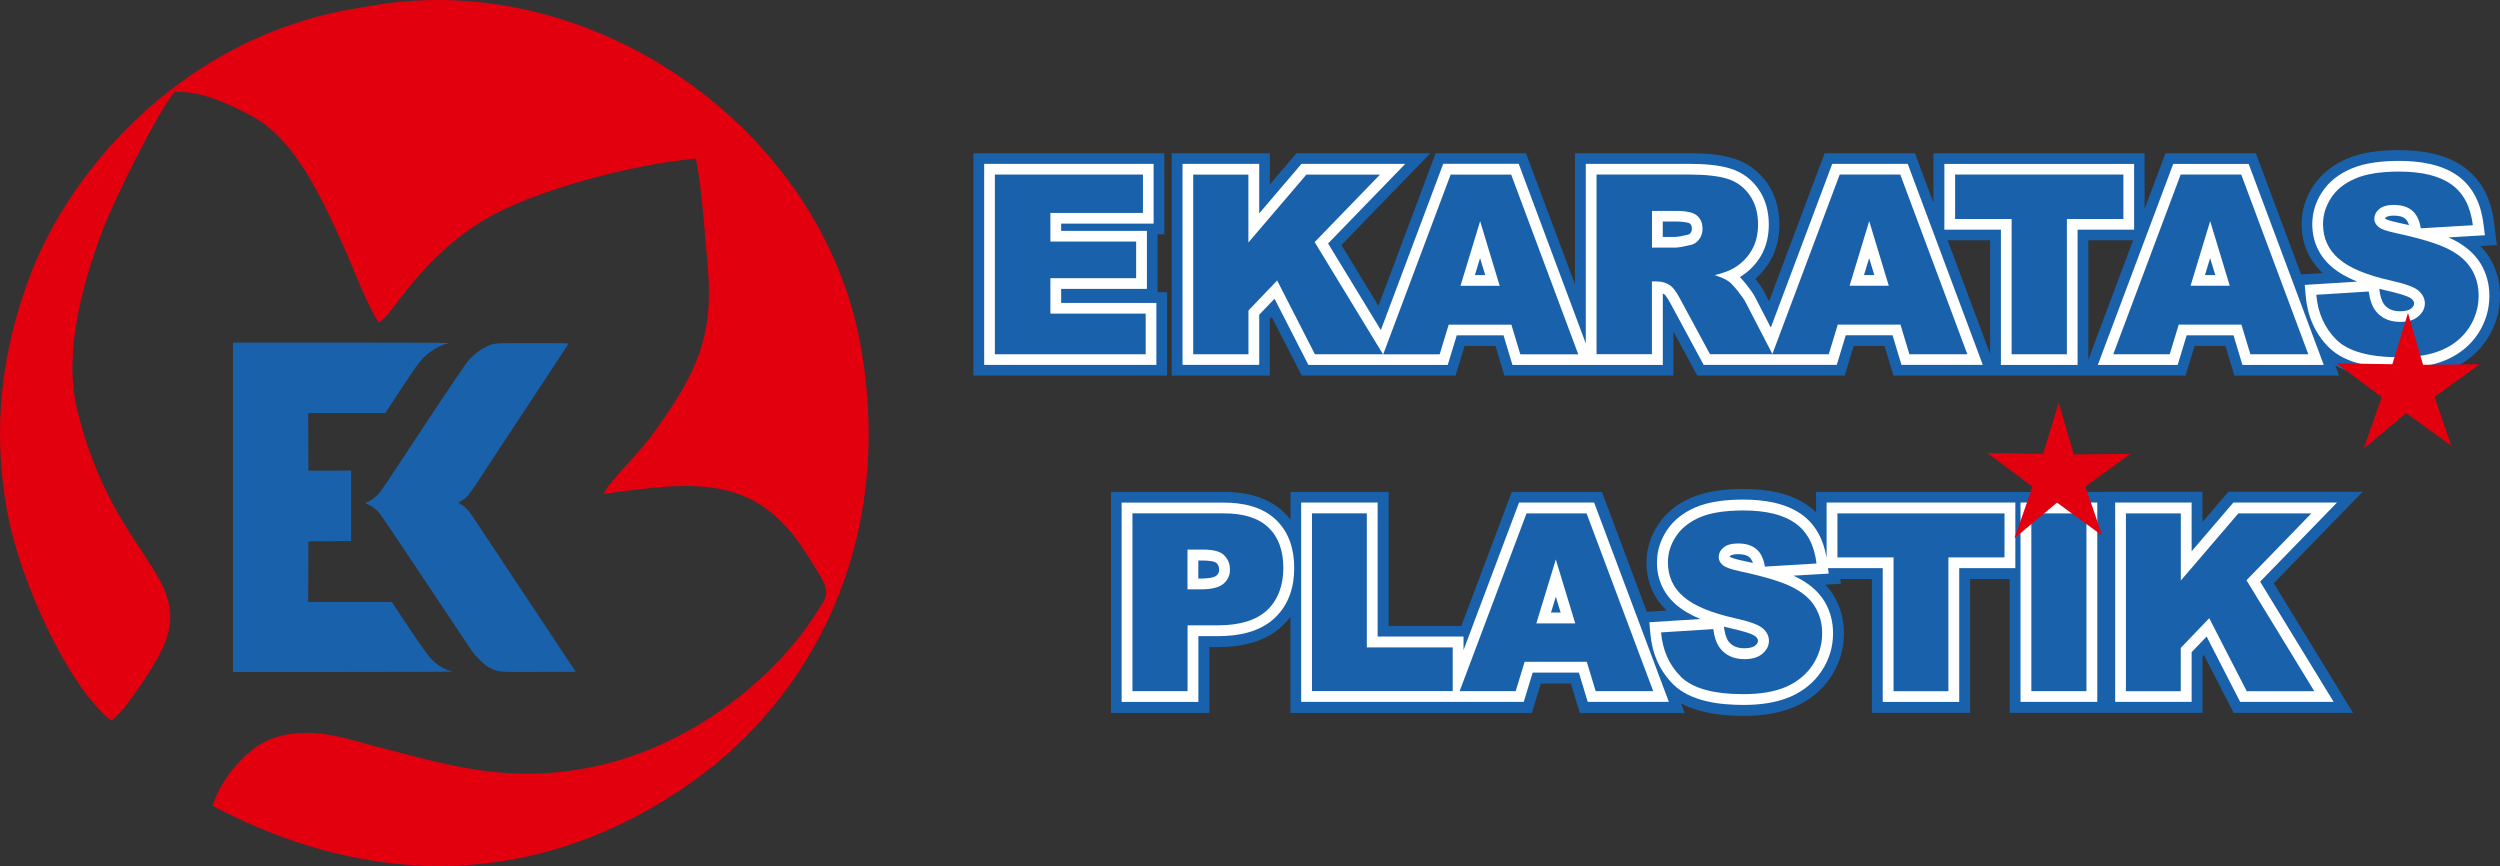
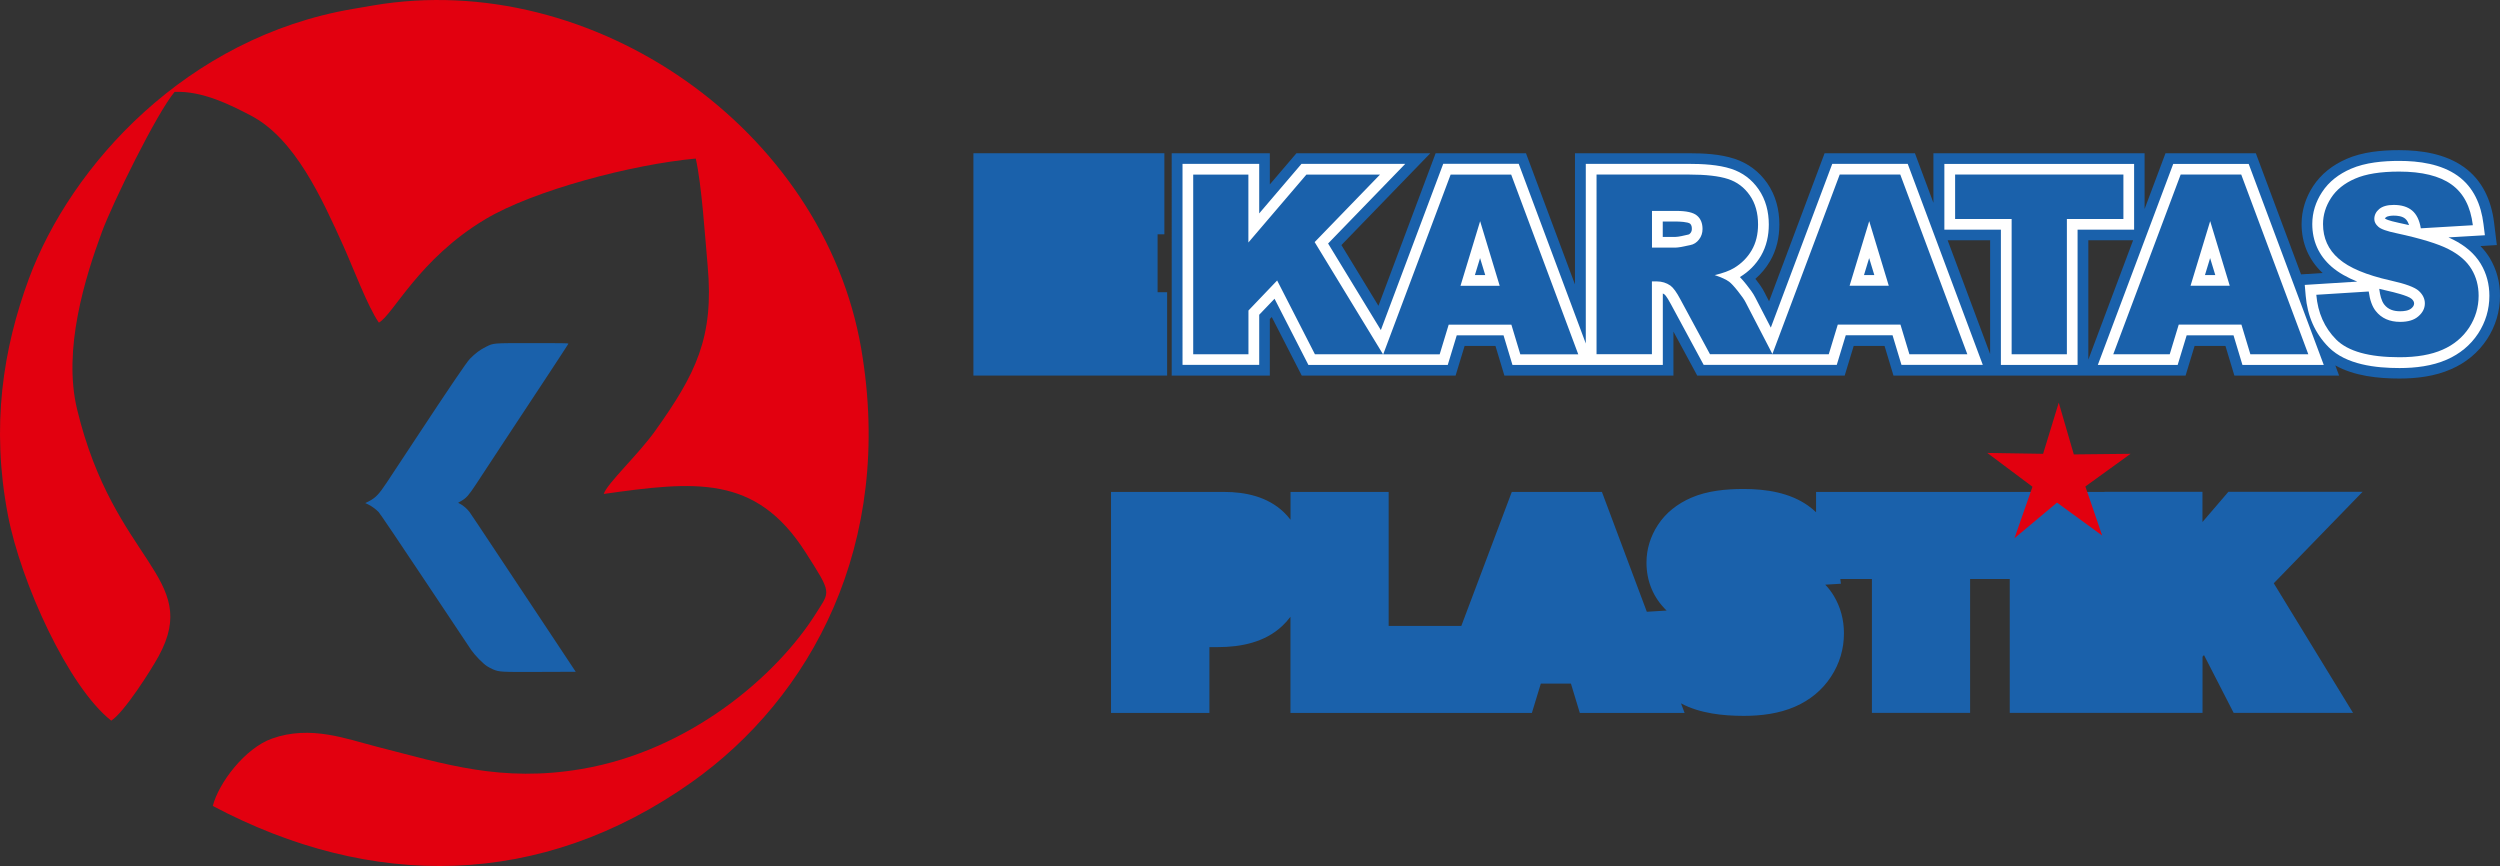
<svg xmlns="http://www.w3.org/2000/svg" id="Layer_2" data-name="Layer 2" viewBox="0 0 371.96 128.85">
  <rect x="0" y="0" width="371.96" height="128.85" fill="#333333" stroke="none" />
  <defs>
    <style>
      .cls-1 {
        fill: #fff;
      }

      .cls-1, .cls-2, .cls-3 {
        fill-rule: evenodd;
      }

      .cls-2 {
        fill: #e2000f;
      }

      .cls-3, .cls-4 {
        fill: #1a61ab;
      }
    </style>
  </defs>
  <g id="Layer_2-2" data-name="Layer 2">
    <path class="cls-2" d="M16.55,107.22c1.9-1.2,5.89-7.46,7.07-9.62,6.39-11.75-6.64-13.86-12.15-36.7-2.15-8.89,1.18-19.59,3.7-26.41,1.59-4.3,8.13-17.63,10.81-20.82,4.15-.17,8.32,1.94,11.36,3.53,6.54,3.43,10.51,12.22,13.78,19.46,1.39,3.09,3.61,9.01,5.25,11.34,2.13-1.17,5.94-9.48,15.85-15.39,7.18-4.29,21.85-8.16,31.3-9.02,.89,3.97,1.36,11.42,1.77,15.98,.96,10.64-1.75,16.04-7.84,24.58-2.52,3.52-7.15,7.81-7.62,9.34,13.51-1.9,22.59-2.93,29.98,8.62,4.03,6.3,3.7,5.79,1.61,9.13-5.81,9.27-18.77,20.43-34.87,23.17-11.97,2.04-20.35-.73-30.47-3.31-4.55-1.16-9.85-3.25-15.59-1.22-4.04,1.43-7.94,6.58-8.83,10.03,23.53,12.48,48.74,12.43,71.3-3.57,17.64-12.51,30.16-35.3,25.18-64.44C122.54,19.21,88.27-4.77,55.52,.81l-3.03,.52C27.79,5.54,10.54,24.6,4.3,41.46,.44,51.92-1.36,63.42,1.18,76.65c1.93,10.05,9.01,25.58,15.37,30.57" />
    <path class="cls-3" d="M84.57,51.14c-.02,.05-.48,.76-1.02,1.58-.54,.81-1.46,2.21-2.04,3.11-.59,.89-1.58,2.4-2.21,3.35-.63,.95-2.56,3.88-4.3,6.52-1.74,2.63-3.61,5.48-4.16,6.33-1.1,1.67-1.44,2.06-2.19,2.49l-.49,.29,.27,.14c.48,.24,1.09,.77,1.42,1.22,.18,.24,1.94,2.88,3.92,5.87,1.99,2.99,5.46,8.24,7.75,11.67l4.14,6.24-5.41,.02c-5.81,.02-5.92,.02-6.9-.38-.24-.1-.65-.31-.9-.48-.62-.4-1.8-1.62-2.34-2.4-.24-.35-3.37-5.04-6.95-10.42-3.58-5.38-6.65-9.93-6.83-10.11-.41-.43-1.15-.96-1.62-1.16l-.37-.17,.43-.21c1.11-.55,1.59-1.06,2.83-2.93,.55-.84,2.56-3.89,4.47-6.77q7.13-10.82,7.83-11.54c.82-.84,1.54-1.37,2.39-1.79,1.18-.58,.88-.56,6.92-.56,4.35,0,5.38,0,5.35,.09" />
-     <path class="cls-3" d="M66.78,51.03s-.13,.08-.29,.11c-.64,.11-1.59,.58-2.49,1.23-1.12,.82-1.74,1.59-3.87,4.82-1.1,1.66-2.18,3.3-2.4,3.64l-.4,.63h-11.48l.02,4.28,.02,4.29h3.18s3.17-.02,3.17-.02v10.49l-3.17,.02-3.18,.02-.02,4.51-.02,4.51h12.44s2.5,3.76,2.5,3.76c2.5,3.75,3.06,4.5,4.02,5.33,.54,.47,1.49,1,2.02,1.11,.22,.05,.42,.12,.44,.16,.02,.03-7.3,.06-16.28,.06h-16.33V50.97h16.06c8.96,0,16.06,.03,16.06,.07" />
    <path class="cls-3" d="M289.78,35.75l6.32,16.93v-16.93h-6.32Zm27.59,0h-6.66v17.76l6.66-17.76Zm25.03,5.07l3.17-.2c-2.07-1.93-3.13-4.43-3.13-7.29,0-2.02,.6-3.91,1.7-5.61,1.21-1.86,2.95-3.18,4.97-4.07,2.4-1.05,5.23-1.31,7.83-1.31,3.32,0,6.88,.54,9.64,2.51,2.77,1.97,4.09,4.98,4.5,8.26l.41,3.35-2.44,.15c.53,.54,1,1.14,1.4,1.8,1.02,1.71,1.51,3.6,1.51,5.59,0,2.33-.65,4.52-1.93,6.47-1.32,2.01-3.14,3.5-5.35,4.46-2.4,1.06-5.09,1.39-7.7,1.39-3.13,0-6.7-.37-9.52-1.95l.56,1.51h-15.58l-1.33-4.41h-4.59l-1.34,4.41h-43.46l-1.33-4.41h-4.59l-1.34,4.41h-21.94l-3.54-6.55v6.55h-25.15l-1.33-4.41h-4.59l-1.34,4.41h-22.89l-4.46-8.71-.29,.3v8.41h-14.6V22.8h14.6v4.64l3.96-4.64h19.92l-13.23,13.66,5.51,9.04,8.51-22.7h13.44l7.29,19.52V22.8h16.91c2.23,0,4.7,.12,6.82,.82,2.02,.66,3.67,1.9,4.88,3.64,1.27,1.83,1.8,3.95,1.8,6.15,0,1.91-.41,3.77-1.38,5.43-.59,1.01-1.32,1.89-2.19,2.65,.51,.65,1.03,1.34,1.37,2.04l.67,1.3,8.26-22.03h13.44l2.75,7.38v-7.38h31.42v8.3l3.11-8.3h13.44l6.73,18.03Z" />
    <path class="cls-1" d="M329.6,40.93l-.77-2.53-.77,2.53h1.53Zm-50.73,0l-.77-2.53-.77,2.53h1.53Zm-31.48-5.68h1.88c.47,0,1.36-.22,1.88-.34,.17-.03,.26-.1,.37-.24,.14-.19,.2-.37,.2-.6,0-.28-.03-.59-.26-.79-.32-.27-1.65-.32-2.04-.32h-2.03v2.28Zm-26.41,5.68l-.77-2.53-.77,2.53h1.53Zm137.45-7.43c-.12-.37-.3-.74-.57-.96-.45-.38-1.15-.46-1.71-.46-.29,0-.9,.04-1.14,.24-.1,.08-.16,.14-.19,.14,.02,.03,.06,.06,.09,.09,.35,.25,1.6,.52,2.02,.61,.48,.1,.98,.21,1.5,.33Zm-4.44,9.46l.03,.21c.09,.67,.28,1.58,.71,2.13,.6,.77,1.42,1.01,2.38,1.01,.53,0,1.24-.07,1.66-.43,.23-.2,.41-.42,.41-.73,0-.29-.17-.5-.38-.69-.53-.48-2.79-1.02-3.48-1.17-.43-.1-.87-.2-1.33-.32Zm-3.29-1.07c-1.41-.57-2.74-1.29-3.8-2.21-1.91-1.67-2.87-3.82-2.87-6.35,0-1.71,.51-3.31,1.45-4.74,1.04-1.6,2.54-2.71,4.28-3.47,2.18-.95,4.84-1.18,7.19-1.18,2.96,0,6.24,.45,8.71,2.21,2.39,1.71,3.49,4.33,3.84,7.17l.21,1.68-5.42,.32c.26,.11,.52,.23,.76,.36,1.63,.83,3.09,1.98,4.04,3.56,.88,1.46,1.29,3.07,1.29,4.77,0,2.02-.56,3.91-1.67,5.61-1.15,1.75-2.73,3.03-4.65,3.88-2.18,.96-4.68,1.26-7.05,1.26-3.5,0-7.94-.48-10.54-3.1-2.09-2.1-3.17-4.72-3.42-7.65l-.14-1.62,7.8-.49Zm-18.4,8h-6.96l-1.34,4.41h-11.88l11.22-29.91h11.23l11.17,29.91h-12.1l-1.33-4.41Zm-23.19-15.72v20.13h-11.41v-20.13h-8.41v-9.78h28.23v9.78h-8.41Zm-73.17,16.97V24.38h15.31c2.01,0,4.4,.11,6.33,.74,1.69,.55,3.06,1.58,4.07,3.04,1.08,1.56,1.52,3.37,1.52,5.25,0,1.63-.34,3.22-1.16,4.64-.77,1.32-1.83,2.38-3.14,3.17,.35,.36,.68,.76,.96,1.11,.47,.59,1,1.28,1.32,1.92l2.32,4.49,9.14-24.36h11.23l11.17,29.91h-12.1l-1.33-4.41h-6.96l-1.34,4.41h-19.8l-4.86-9c-.18-.35-.7-1.28-.98-1.49-.08-.05-.16-.1-.24-.14v10.64h-22.37l-1.33-4.41h-6.96l-1.34,4.41h-20.73l-5.04-9.85-2.28,2.38v7.46h-11.41V24.38h11.41v7.37l6.29-7.37h15.44l-11.48,11.85,7.85,12.88,9.28-24.74h11.23l9.99,26.76Z" />
    <path class="cls-4" d="M344.62,43.86l7.81-.49c.17,1.27,.51,2.24,1.04,2.9,.85,1.08,2.06,1.62,3.64,1.62,1.17,0,2.08-.27,2.71-.83,.64-.55,.96-1.19,.96-1.92,0-.69-.3-1.31-.9-1.86-.6-.55-2-1.06-4.21-1.55-3.61-.81-6.18-1.89-7.71-3.24-1.55-1.34-2.33-3.06-2.33-5.15,0-1.37,.4-2.66,1.19-3.88,.79-1.23,1.98-2.19,3.58-2.88,1.59-.7,3.78-1.05,6.55-1.05,3.4,0,6,.64,7.78,1.91,1.79,1.27,2.85,3.29,3.19,6.07l-7.74,.46c-.2-1.21-.64-2.1-1.3-2.65-.66-.55-1.57-.83-2.73-.83-.96,0-1.68,.21-2.16,.61-.48,.4-.73,.9-.73,1.49,0,.42,.2,.8,.59,1.14,.38,.36,1.3,.68,2.75,.98,3.6,.78,6.17,1.57,7.72,2.37,1.56,.8,2.69,1.78,3.4,2.96,.71,1.18,1.06,2.49,1.06,3.96,0,1.71-.47,3.29-1.41,4.74-.95,1.44-2.26,2.55-3.96,3.29-1.69,.75-3.83,1.12-6.41,1.12-4.53,0-7.66-.88-9.41-2.63-1.74-1.75-2.73-3.97-2.96-6.66m-12.88-1.35l-2.91-9.61-2.92,9.61h5.83Zm1.74,5.79h-9.33l-1.34,4.41h-8.4l10.03-26.74h9.01l9.98,26.74h-8.62l-1.33-4.41Zm-42.6-22.33h25.04v6.61h-8.41v20.13h-8.22v-20.13h-8.41v-6.61Zm-9.87,16.54l-2.91-9.61-2.92,9.61h5.83Zm1.74,5.79h-9.33l-1.34,4.41h-8.4l10.03-26.74h9.01l9.98,26.74h-8.62l-1.33-4.41Zm-36.96-11.46h3.48c.37,0,1.1-.12,2.18-.37,.55-.1,.99-.39,1.33-.84,.35-.45,.52-.97,.52-1.56,0-.86-.27-1.53-.82-1.99-.55-.47-1.57-.7-3.08-.7h-3.62v5.45Zm-8.26,15.87V25.97h13.72c2.54,0,4.49,.22,5.83,.66,1.34,.43,2.43,1.25,3.25,2.43,.83,1.19,1.23,2.64,1.23,4.34,0,1.48-.32,2.76-.95,3.84-.63,1.08-1.49,1.95-2.61,2.63-.7,.42-1.67,.78-2.89,1.06,.98,.33,1.69,.65,2.14,.98,.3,.22,.74,.69,1.31,1.41,.57,.72,.96,1.27,1.15,1.66l4,7.72h-9.3l-4.4-8.15c-.56-1.06-1.05-1.74-1.49-2.06-.59-.41-1.27-.62-2.02-.62h-.73v10.83h-8.26Zm-14.41-10.19l-2.91-9.61-2.92,9.61h5.83Zm1.74,5.79h-9.33l-1.34,4.41h-8.4l10.03-26.74h9.01l9.98,26.74h-8.62l-1.33-4.41Zm-47.35-22.33h8.22v10.1l8.63-10.1h10.95l-9.72,10.04,10.17,16.69h-10.13l-5.62-10.98-4.27,4.47v6.51h-8.22V25.97Z" />
-     <polygon class="cls-2" points="347.63 54.06 355.94 54.19 358.27 46.58 360.51 54.28 368.95 54.19 362.22 59.05 364.73 66.35 358.01 61.46 351.68 66.75 354.36 59.09 347.63 54.06" />
    <polygon class="cls-3" points="172.23 34.86 172.23 43.48 173.65 43.48 173.65 55.88 144.83 55.88 144.83 22.8 173.24 22.8 173.24 34.86 172.23 34.86" />
-     <polygon class="cls-1" points="157.88 33.27 157.88 34.35 170.64 34.35 170.64 42.98 157.88 42.98 157.88 45.07 172.05 45.07 172.05 54.29 146.43 54.29 146.43 24.38 171.64 24.38 171.64 33.27 157.88 33.27" />
    <polygon class="cls-4" points="148.02 25.97 170.05 25.97 170.05 31.68 156.28 31.68 156.28 35.94 169.04 35.94 169.04 41.39 156.28 41.39 156.28 46.66 170.46 46.66 170.46 52.71 148.02 52.71 148.02 25.97" />
    <path class="cls-3" d="M313.09,73.17h14.6v4.5l3.86-4.5h19.97l-13.22,13.61,11.79,19.28h-17.76l-4.41-8.59-.22,.23v8.36h-28.68v-19.91h-5.9v19.91h-14.61v-19.91h-4.7l.09,.7-2.33,.14c.48,.5,.9,1.05,1.27,1.66,1.02,1.7,1.51,3.59,1.51,5.58,0,2.33-.65,4.51-1.93,6.46-1.32,2.01-3.14,3.48-5.33,4.44-2.39,1.05-5.07,1.38-7.65,1.38-3.05,0-6.55-.36-9.33-1.86l.53,1.42h-15.59l-1.32-4.36h-4.48l-1.33,4.36h-35.92v-14.31c-.36,.49-.78,.96-1.24,1.39-2.58,2.42-6.14,3.13-9.56,3.13h-1.26v9.79h-14.64v-32.88h16.81c3.22,0,6.49,.72,8.88,3,.38,.36,.71,.74,1.02,1.14v-4.14h14.6v19.94h10.81l7.51-19.94h13.41l6.68,17.83,2.94-.18c-1.97-1.91-2.99-4.35-2.99-7.14,0-2.02,.6-3.91,1.7-5.6,1.21-1.86,2.95-3.17,4.96-4.05,2.39-1.04,5.2-1.3,7.79-1.3,3.3,0,6.84,.53,9.59,2.48,.43,.3,.82,.63,1.19,.99v-3.03h42.93Z" />
-     <path class="cls-1" d="M232.2,91.14l-.72-2.36-.72,2.36h1.44Zm-53.9-5.06h.4c.55,0,1.85-.06,2.29-.44,.29-.24,.4-.51,.4-.88,0-.4-.11-.71-.39-.99-.31-.32-1.58-.37-1.98-.37h-.73v2.69Zm147.78-4.06l6.21-7.25h15.42l-11.44,11.77,10.94,17.89h-13.91l-4.99-9.72-2.23,2.32v7.4h-11.38v-29.66h11.38v7.25Zm-25.46-7.25h11.42v29.66h-11.42v-29.66Zm-122.32,19.88v9.79h-11.42v-29.66h15.2c2.78,0,5.69,.57,7.77,2.56,1.99,1.9,2.71,4.49,2.71,7.18,0,2.83-.82,5.47-2.92,7.44-2.26,2.12-5.47,2.69-8.46,2.69h-2.87Zm39.45,2.07l8.26-21.95h11.17l11.12,29.66h-12.07l-1.32-4.36h-6.87l-1.33,4.36h-33.12v-29.66h11.38v19.94h12.78v2.01Zm43.06-12.95c-.12-.34-.29-.66-.53-.87-.44-.37-1.13-.45-1.69-.45-.28,0-.88,.03-1.12,.23-.09,.07-.14,.12-.18,.08,.02,.02,.05,.05,.08,.08,.35,.24,1.58,.52,2,.6,.46,.1,.94,.2,1.44,.32Zm-4.32,9.46l.02,.15c.09,.65,.27,1.55,.69,2.08,.59,.75,1.41,.99,2.34,.99,.52,0,1.22-.07,1.63-.42,.21-.18,.39-.39,.39-.69,0-.27-.17-.47-.36-.65-.52-.47-2.76-1-3.44-1.15-.41-.09-.84-.19-1.28-.31Zm15.28-10.29v-8.17h28.08v9.76h-8.35v19.91h-11.38v-19.91h-8.14l.1,.81-5.25,.31c.2,.09,.4,.19,.6,.29,1.62,.83,3.07,1.96,4.02,3.53,.87,1.45,1.28,3.05,1.28,4.75,0,2.01-.56,3.89-1.67,5.57-1.14,1.74-2.73,3.01-4.63,3.85-2.17,.95-4.65,1.24-7.01,1.24-3.48,0-7.88-.48-10.48-3.07-2.08-2.08-3.15-4.68-3.4-7.59l-.14-1.64,7.6-.48c-1.34-.55-2.6-1.25-3.61-2.12-1.9-1.65-2.86-3.8-2.86-6.31,0-1.71,.51-3.29,1.44-4.72,1.03-1.59,2.53-2.7,4.26-3.45,2.16-.94,4.81-1.17,7.14-1.17,2.94,0,6.2,.45,8.66,2.19,2.18,1.55,3.29,3.87,3.73,6.43Z" />
-     <path class="cls-4" d="M316.31,76.39h8.16v9.99l8.56-9.99h10.86l-9.65,9.94,10.09,16.51h-10.05l-5.58-10.86-4.24,4.42v6.44h-8.16v-26.44Zm-14.08,0h8.2v26.44h-8.2v-26.44Zm-28.85,0h24.86v6.54h-8.35v19.91h-8.16v-19.91h-8.35v-6.54Zm-26.23,17.7l7.76-.49c.17,1.26,.51,2.22,1.03,2.87,.84,1.06,2.04,1.6,3.61,1.6,1.16,0,2.06-.27,2.69-.82,.63-.55,.95-1.18,.95-1.9s-.3-1.3-.89-1.84c-.6-.54-1.99-1.05-4.17-1.53-3.58-.8-6.13-1.87-7.66-3.21-1.54-1.33-2.31-3.03-2.31-5.1,0-1.35,.39-2.63,1.18-3.84,.79-1.21,1.97-2.16,3.55-2.85,1.58-.69,3.75-1.03,6.5-1.03,3.38,0,5.95,.63,7.72,1.89,1.77,1.26,2.83,3.26,3.16,6l-7.68,.46c-.2-1.2-.63-2.08-1.29-2.62-.66-.55-1.56-.82-2.71-.82-.95,0-1.67,.2-2.15,.6-.48,.4-.72,.89-.72,1.47,0,.42,.2,.79,.58,1.13,.38,.35,1.29,.67,2.73,.97,3.57,.77,6.12,1.55,7.66,2.34,1.55,.79,2.67,1.76,3.37,2.93,.7,1.16,1.05,2.47,1.05,3.92,0,1.69-.47,3.26-1.4,4.69-.94,1.43-2.25,2.52-3.93,3.26-1.68,.74-3.8,1.11-6.36,1.11-4.49,0-7.61-.87-9.34-2.6-1.73-1.73-2.71-3.93-2.94-6.59Zm-12.78-1.34l-2.89-9.51-2.9,9.51h5.79Zm1.73,5.72h-9.26l-1.33,4.36h-8.34l9.95-26.44h8.94l9.91,26.44h-8.56l-1.32-4.36Zm-40.9-22.09h8.16v19.94h12.78v6.5h-20.94v-26.44Zm-18.51,11.3h2.01c1.59,0,2.7-.28,3.34-.83,.64-.55,.96-1.25,.96-2.1s-.28-1.53-.84-2.11c-.55-.58-1.6-.87-3.14-.87h-2.34v5.91Zm-8.2-11.3h13.59c2.96,0,5.18,.7,6.65,2.11,1.47,1.41,2.21,3.42,2.21,6.02s-.81,4.76-2.41,6.27c-1.61,1.51-4.06,2.26-7.36,2.26h-4.48v9.79h-8.2v-26.44Z" />
    <polygon class="cls-2" points="295.68 67.39 303.98 67.52 306.31 59.91 308.55 67.61 316.99 67.52 310.27 72.38 312.77 79.68 306.05 74.78 299.72 80.08 302.4 72.42 295.68 67.39" />
  </g>
</svg>